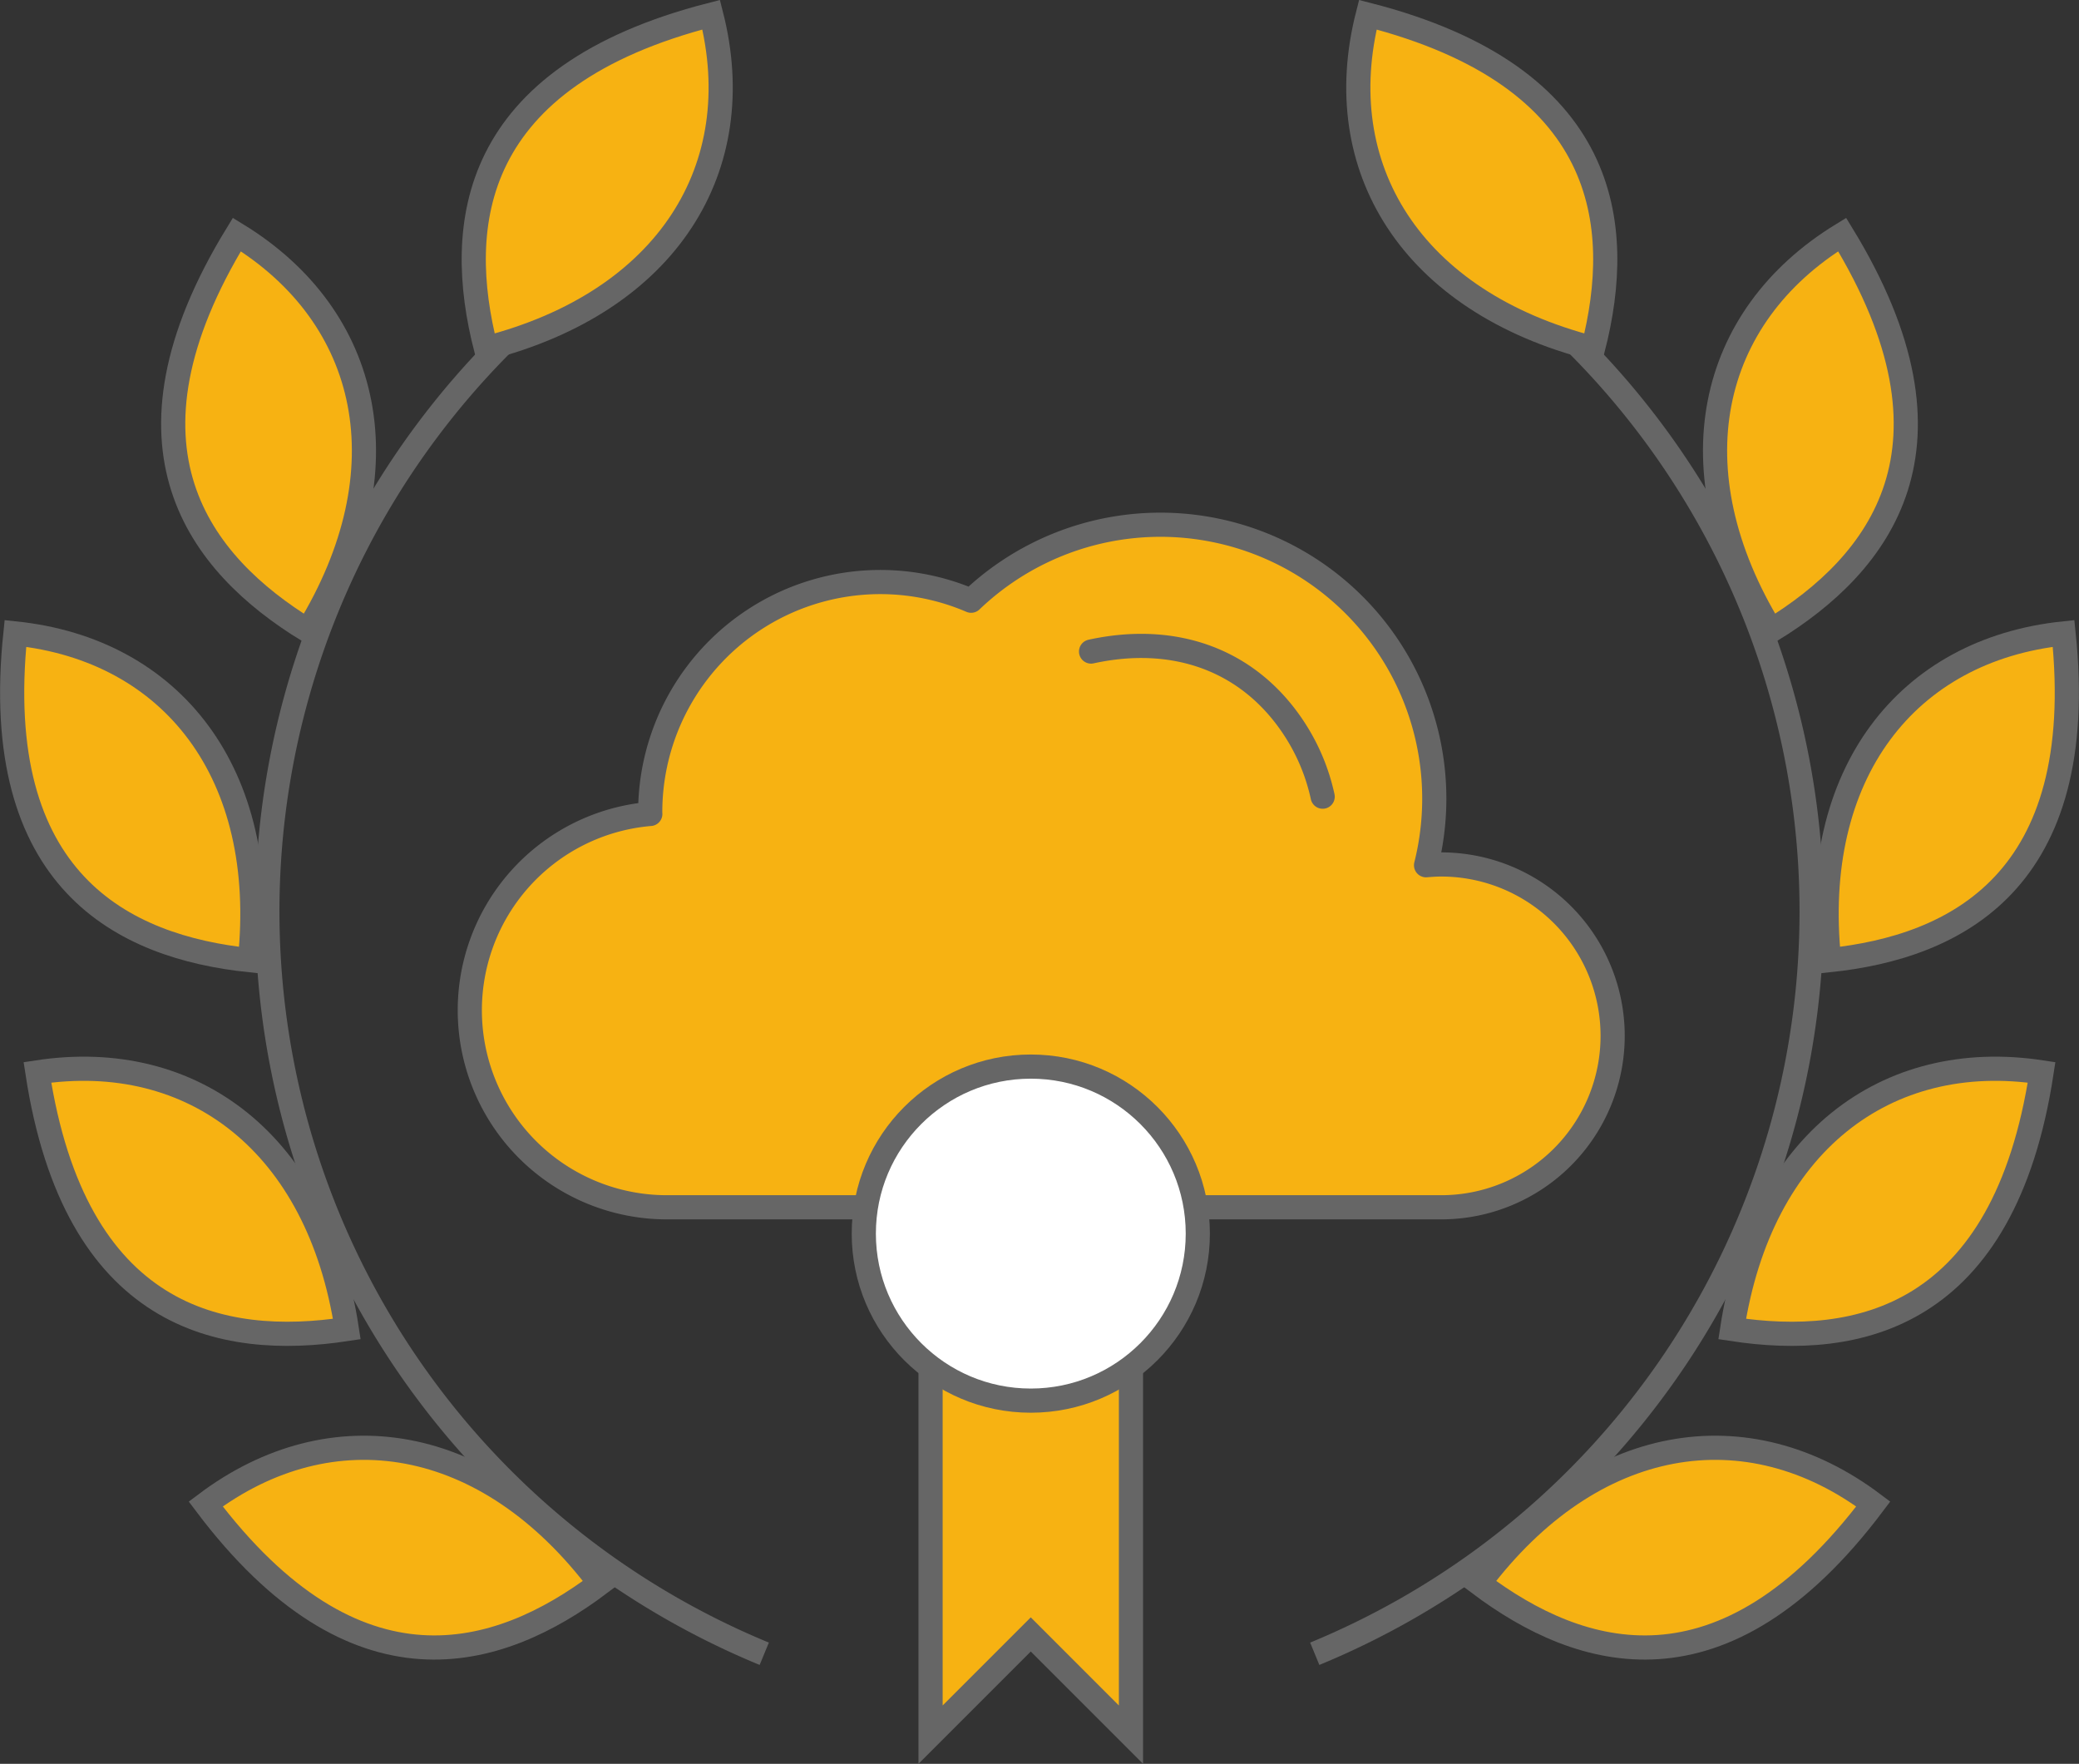
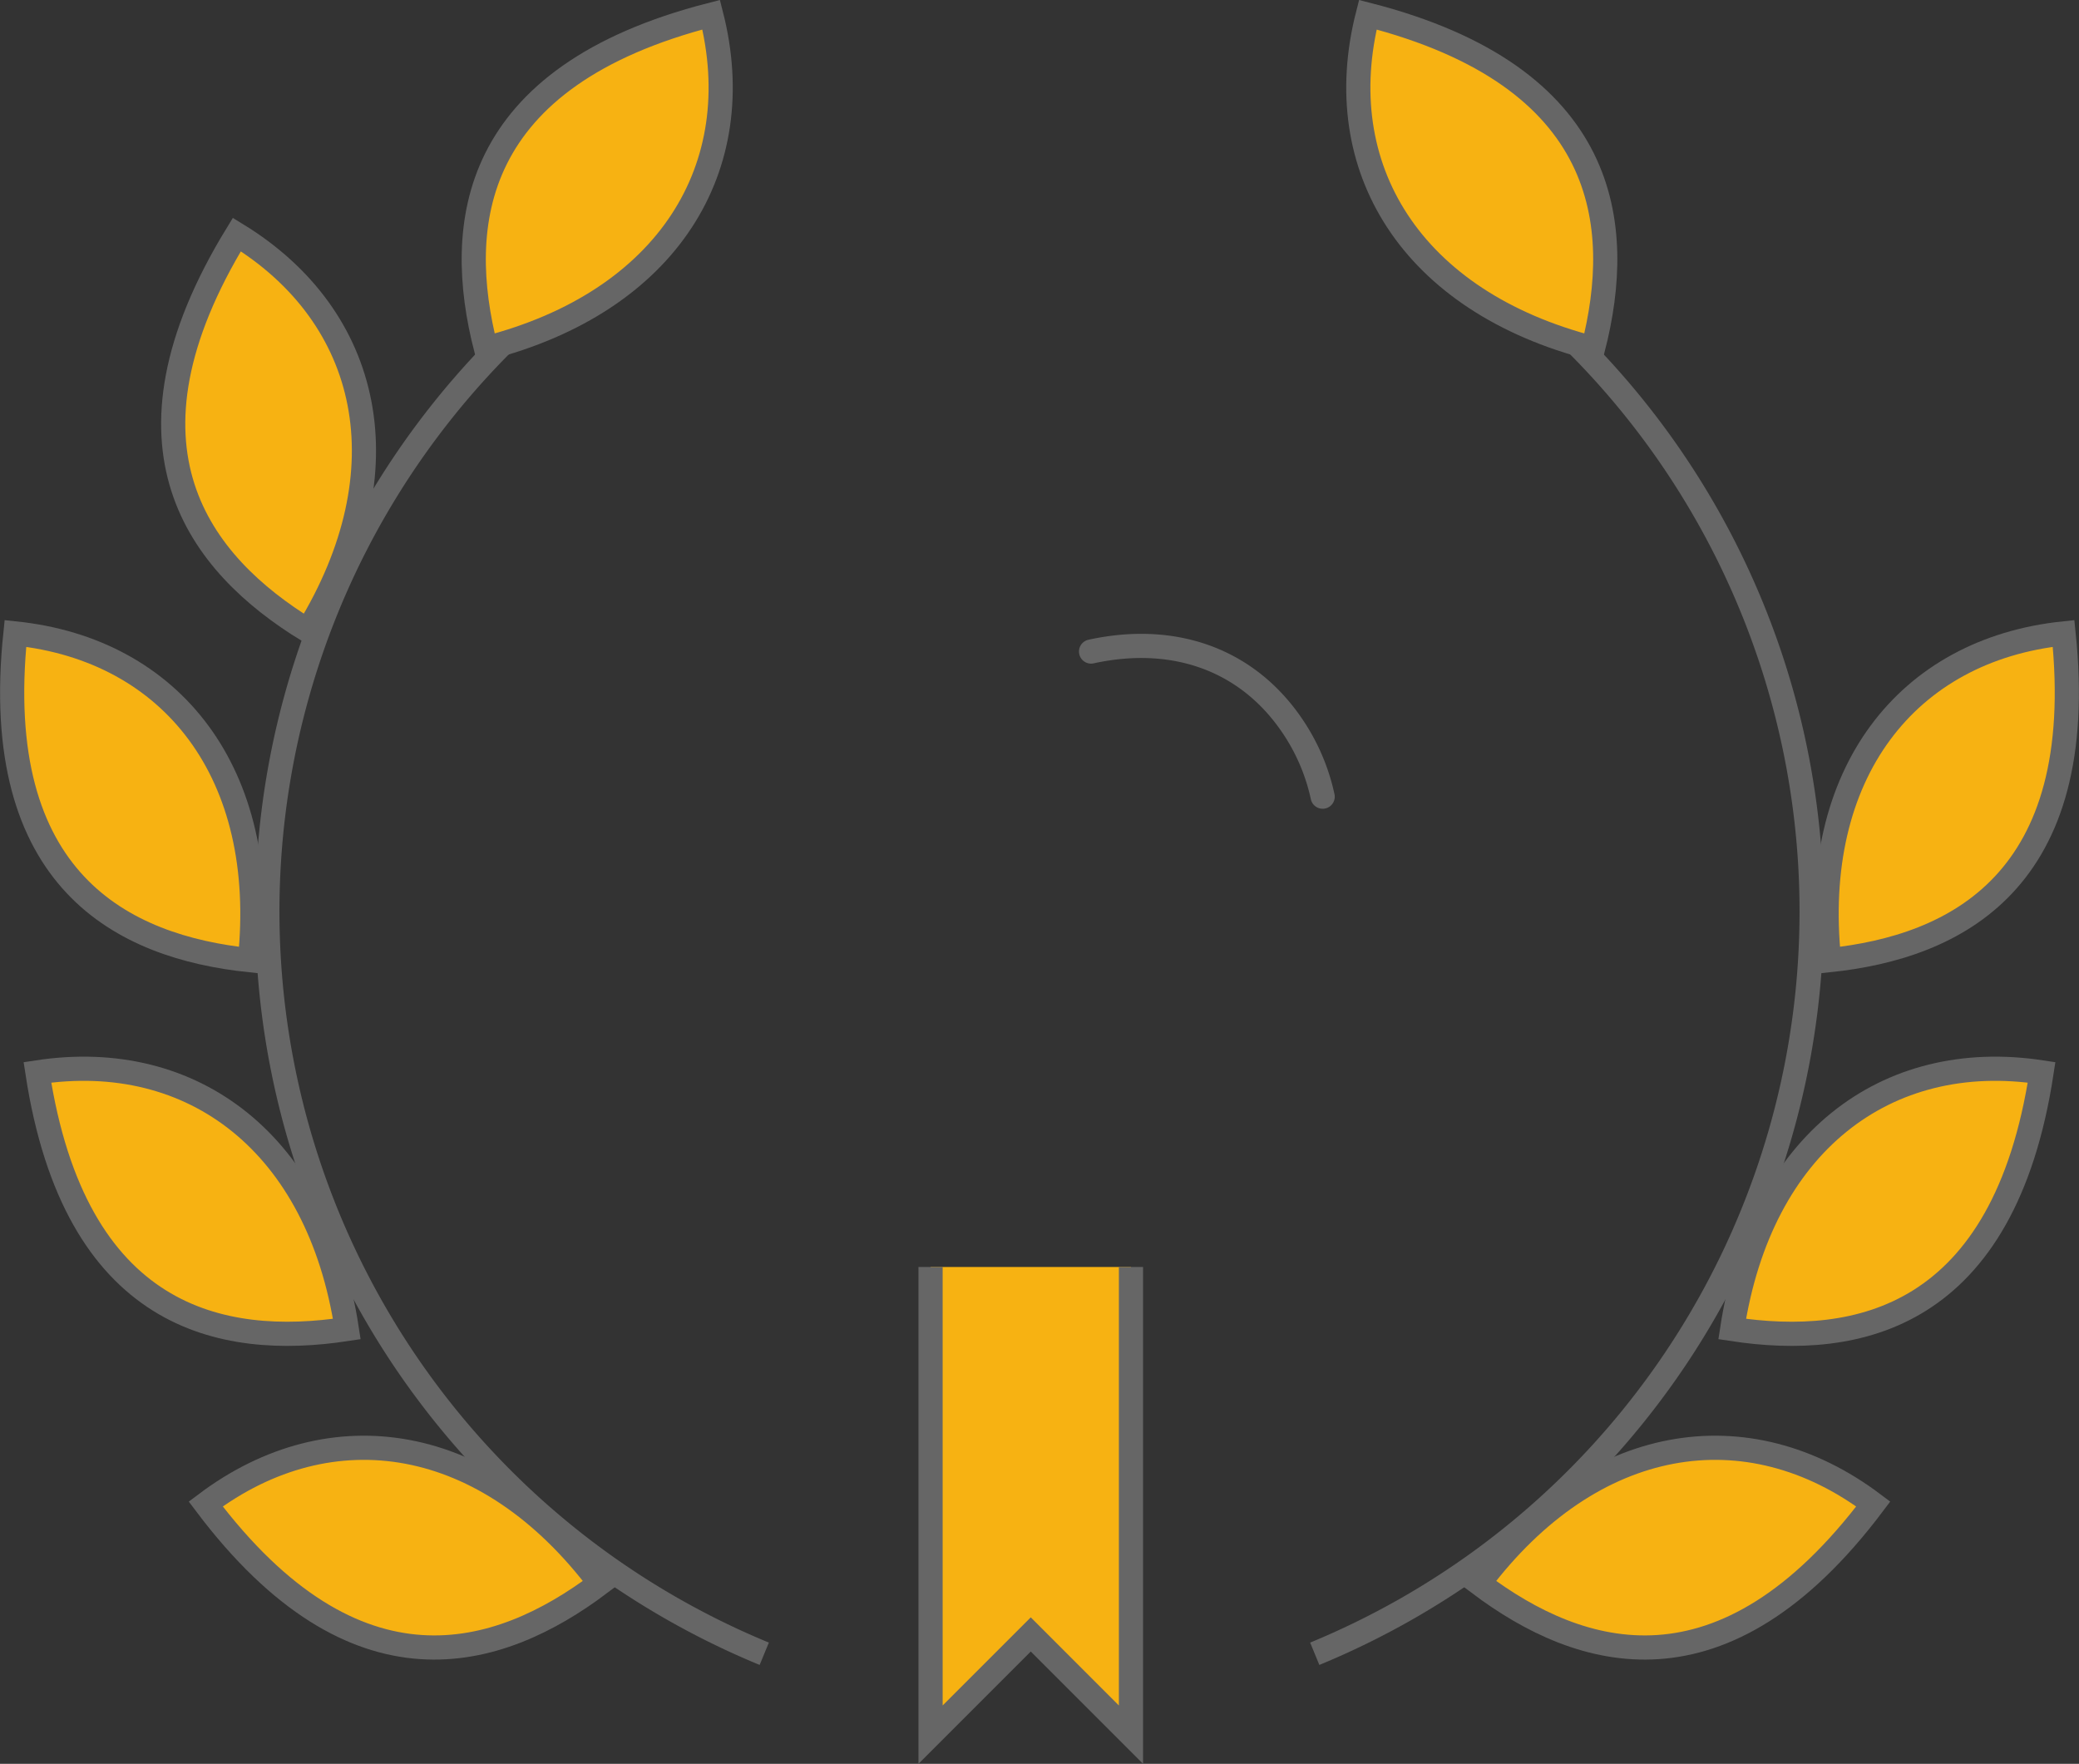
<svg xmlns="http://www.w3.org/2000/svg" width="129.056" height="109.48" viewBox="0 0 129.056 109.48">
  <rect x="0" y="0" width="129.056" height="109.48" fill="#333333" stroke="none" />
  <g id="icon" transform="translate(-1216.994 -5412.614)">
    <g id="Group_504" data-name="Group 504">
-       <path id="Path_521" data-name="Path 521" d="M1306.461,5466.271c-.319,0-.632.021-.943.048a17,17,0,0,0-28.241-16.419,14.284,14.284,0,0,0-19.92,13.126c0,.037,0,.072.005.109a12.229,12.229,0,0,0,1.029,24.415h48.07a10.639,10.639,0,0,0,0-21.279Z" fill="#f7b212" stroke="#666" stroke-linecap="round" stroke-linejoin="round" stroke-width="1.5" />
      <path id="Path_522" data-name="Path 522" d="M1299.1,5462.063a12.555,12.555,0,0,0-1.711-4.134c-2.764-4.3-7.382-6.027-12.666-4.874" fill="none" stroke="#666" stroke-linecap="round" stroke-linejoin="round" stroke-width="1.5" />
    </g>
    <g id="Group_508" data-name="Group 508">
      <g id="Group_505" data-name="Group 505">
        <path id="Path_523" data-name="Path 523" d="M1314.156,5433.256a49.841,49.841,0,0,1-15.548,82.007" fill="none" stroke="#666" stroke-miterlimit="10" stroke-width="1.5" />
        <path id="Path_524" data-name="Path 524" d="M1324.521,5495.107c7.807,1.191,16.874-.642,19.207-15.933C1334.066,5477.7,1326.279,5483.585,1324.521,5495.107Z" fill="#f7b212" stroke="#666" stroke-miterlimit="10" stroke-width="1.5" />
        <path id="Path_525" data-name="Path 525" d="M1308.81,5510.893c6.31,4.751,15.164,7.435,24.47-4.927C1325.471,5500.087,1315.822,5501.578,1308.81,5510.893Z" fill="#f7b212" stroke="#666" stroke-miterlimit="10" stroke-width="1.5" />
        <path id="Path_526" data-name="Path 526" d="M1330.537,5472.214c7.856-.821,16.166-4.89,14.556-20.283C1335.372,5452.948,1329.325,5460.616,1330.537,5472.214Z" fill="#f7b212" stroke="#666" stroke-miterlimit="10" stroke-width="1.5" />
-         <path id="Path_527" data-name="Path 527" d="M1326.938,5451.747c6.737-4.122,12.486-11.371,4.41-24.575C1323.012,5432.273,1320.853,5441.8,1326.938,5451.747Z" fill="#f7b212" stroke="#666" stroke-miterlimit="10" stroke-width="1.5" />
        <path id="Path_528" data-name="Path 528" d="M1315.888,5434.234c1.954-7.653,1.018-16.862-13.986-20.707C1299.484,5423,1304.582,5431.337,1315.888,5434.234Z" fill="#f7b212" stroke="#666" stroke-miterlimit="10" stroke-width="1.5" />
      </g>
      <g id="Group_506" data-name="Group 506">
        <path id="Path_529" data-name="Path 529" d="M1248.887,5433.256a49.842,49.842,0,0,0,15.549,82.007" fill="none" stroke="#666" stroke-miterlimit="10" stroke-width="1.5" />
        <path id="Path_530" data-name="Path 530" d="M1238.523,5495.107c-7.807,1.191-16.874-.642-19.207-15.933C1228.978,5477.7,1236.765,5483.585,1238.523,5495.107Z" fill="#f7b212" stroke="#666" stroke-miterlimit="10" stroke-width="1.5" />
        <path id="Path_531" data-name="Path 531" d="M1254.234,5510.893c-6.31,4.751-15.164,7.435-24.47-4.927C1237.572,5500.087,1247.222,5501.578,1254.234,5510.893Z" fill="#f7b212" stroke="#666" stroke-miterlimit="10" stroke-width="1.5" />
        <path id="Path_532" data-name="Path 532" d="M1232.507,5472.214c-7.856-.821-16.166-4.89-14.556-20.283C1227.672,5452.948,1233.719,5460.616,1232.507,5472.214Z" fill="#f7b212" stroke="#666" stroke-miterlimit="10" stroke-width="1.5" />
        <path id="Path_533" data-name="Path 533" d="M1236.106,5451.747c-6.737-4.122-12.487-11.371-4.41-24.575C1240.032,5432.273,1242.191,5441.8,1236.106,5451.747Z" fill="#f7b212" stroke="#666" stroke-miterlimit="10" stroke-width="1.5" />
        <path id="Path_534" data-name="Path 534" d="M1247.156,5434.234c-1.954-7.653-1.018-16.862,13.986-20.707C1263.56,5423,1258.462,5431.337,1247.156,5434.234Z" fill="#f7b212" stroke="#666" stroke-miterlimit="10" stroke-width="1.5" />
      </g>
      <g id="Group_507" data-name="Group 507">
        <path id="Path_535" data-name="Path 535" d="M1274.762,5491.257v29.026l6.22-6.22,6.22,6.22v-29.026Z" fill="#f7b212" />
        <path id="Path_536" data-name="Path 536" d="M1287.2,5491.257v29.026l-6.22-6.22-6.22,6.22v-29.026" fill="none" stroke="#666" stroke-miterlimit="10" stroke-width="1.5" />
-         <circle id="Ellipse_6" data-name="Ellipse 6" cx="10.367" cy="10.367" r="10.367" transform="translate(1270.615 5478.817)" fill="#fff" stroke="#666" stroke-miterlimit="10" stroke-width="1.5" />
      </g>
    </g>
  </g>
</svg>